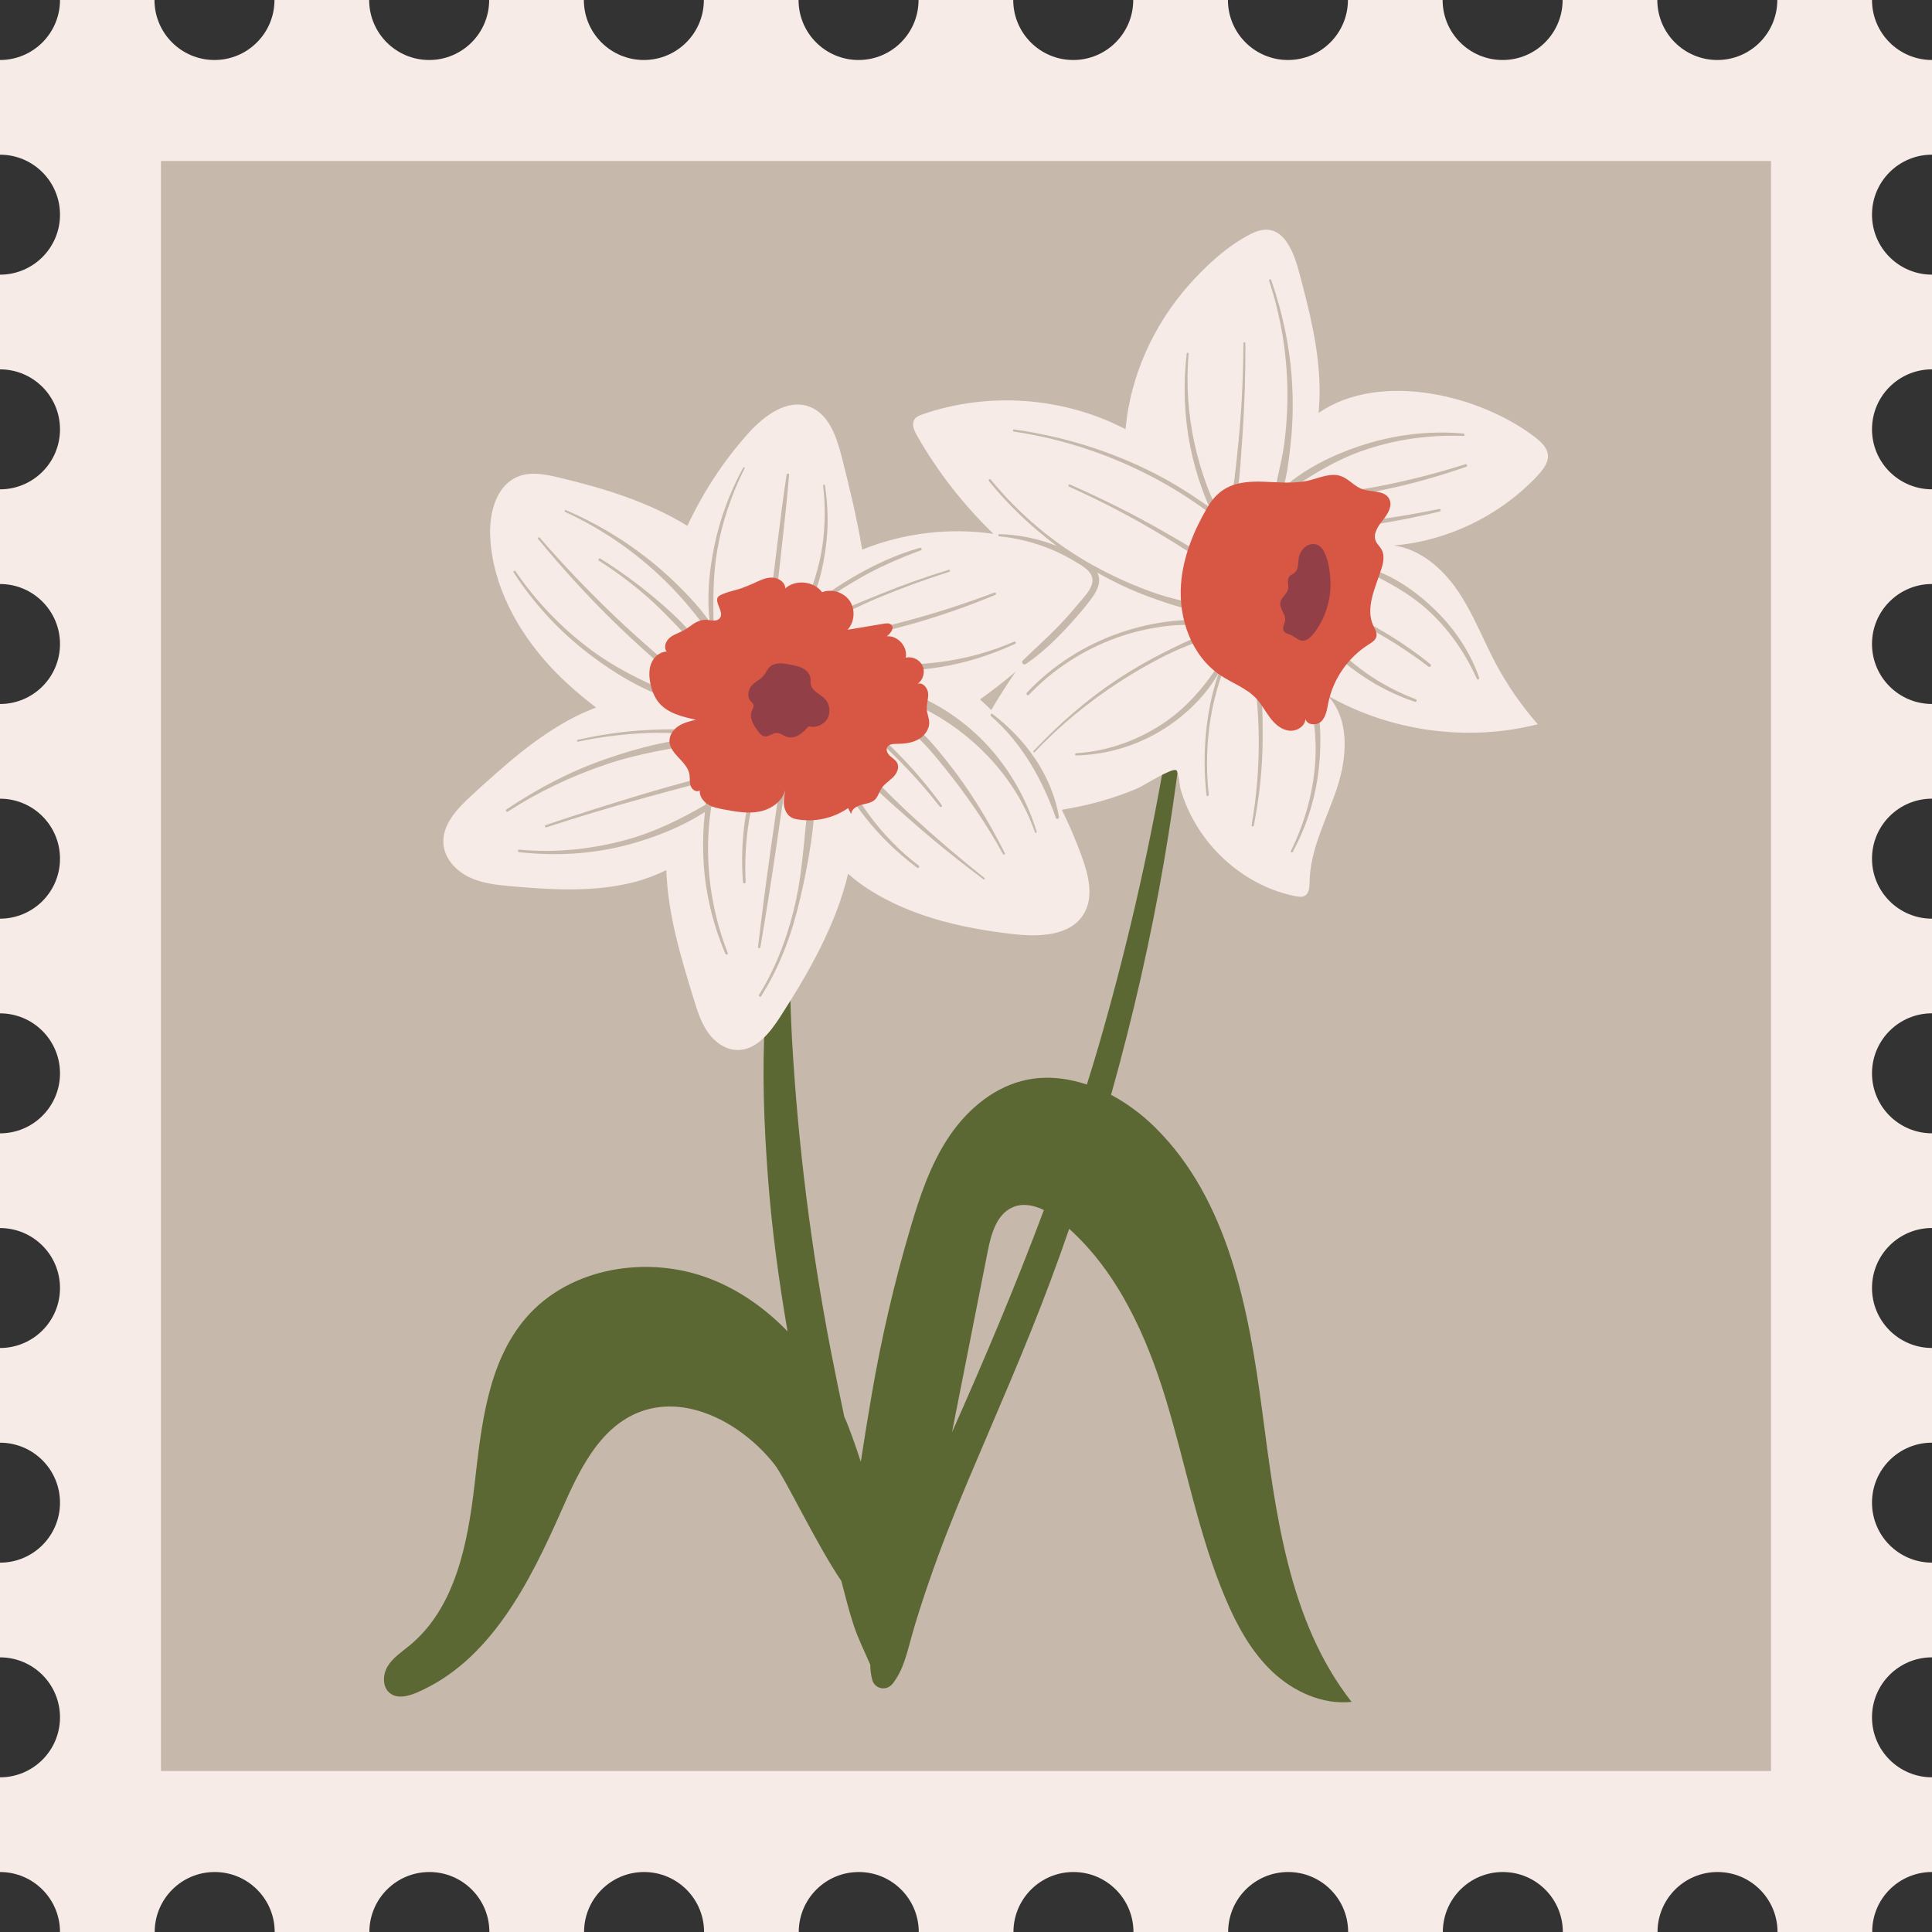
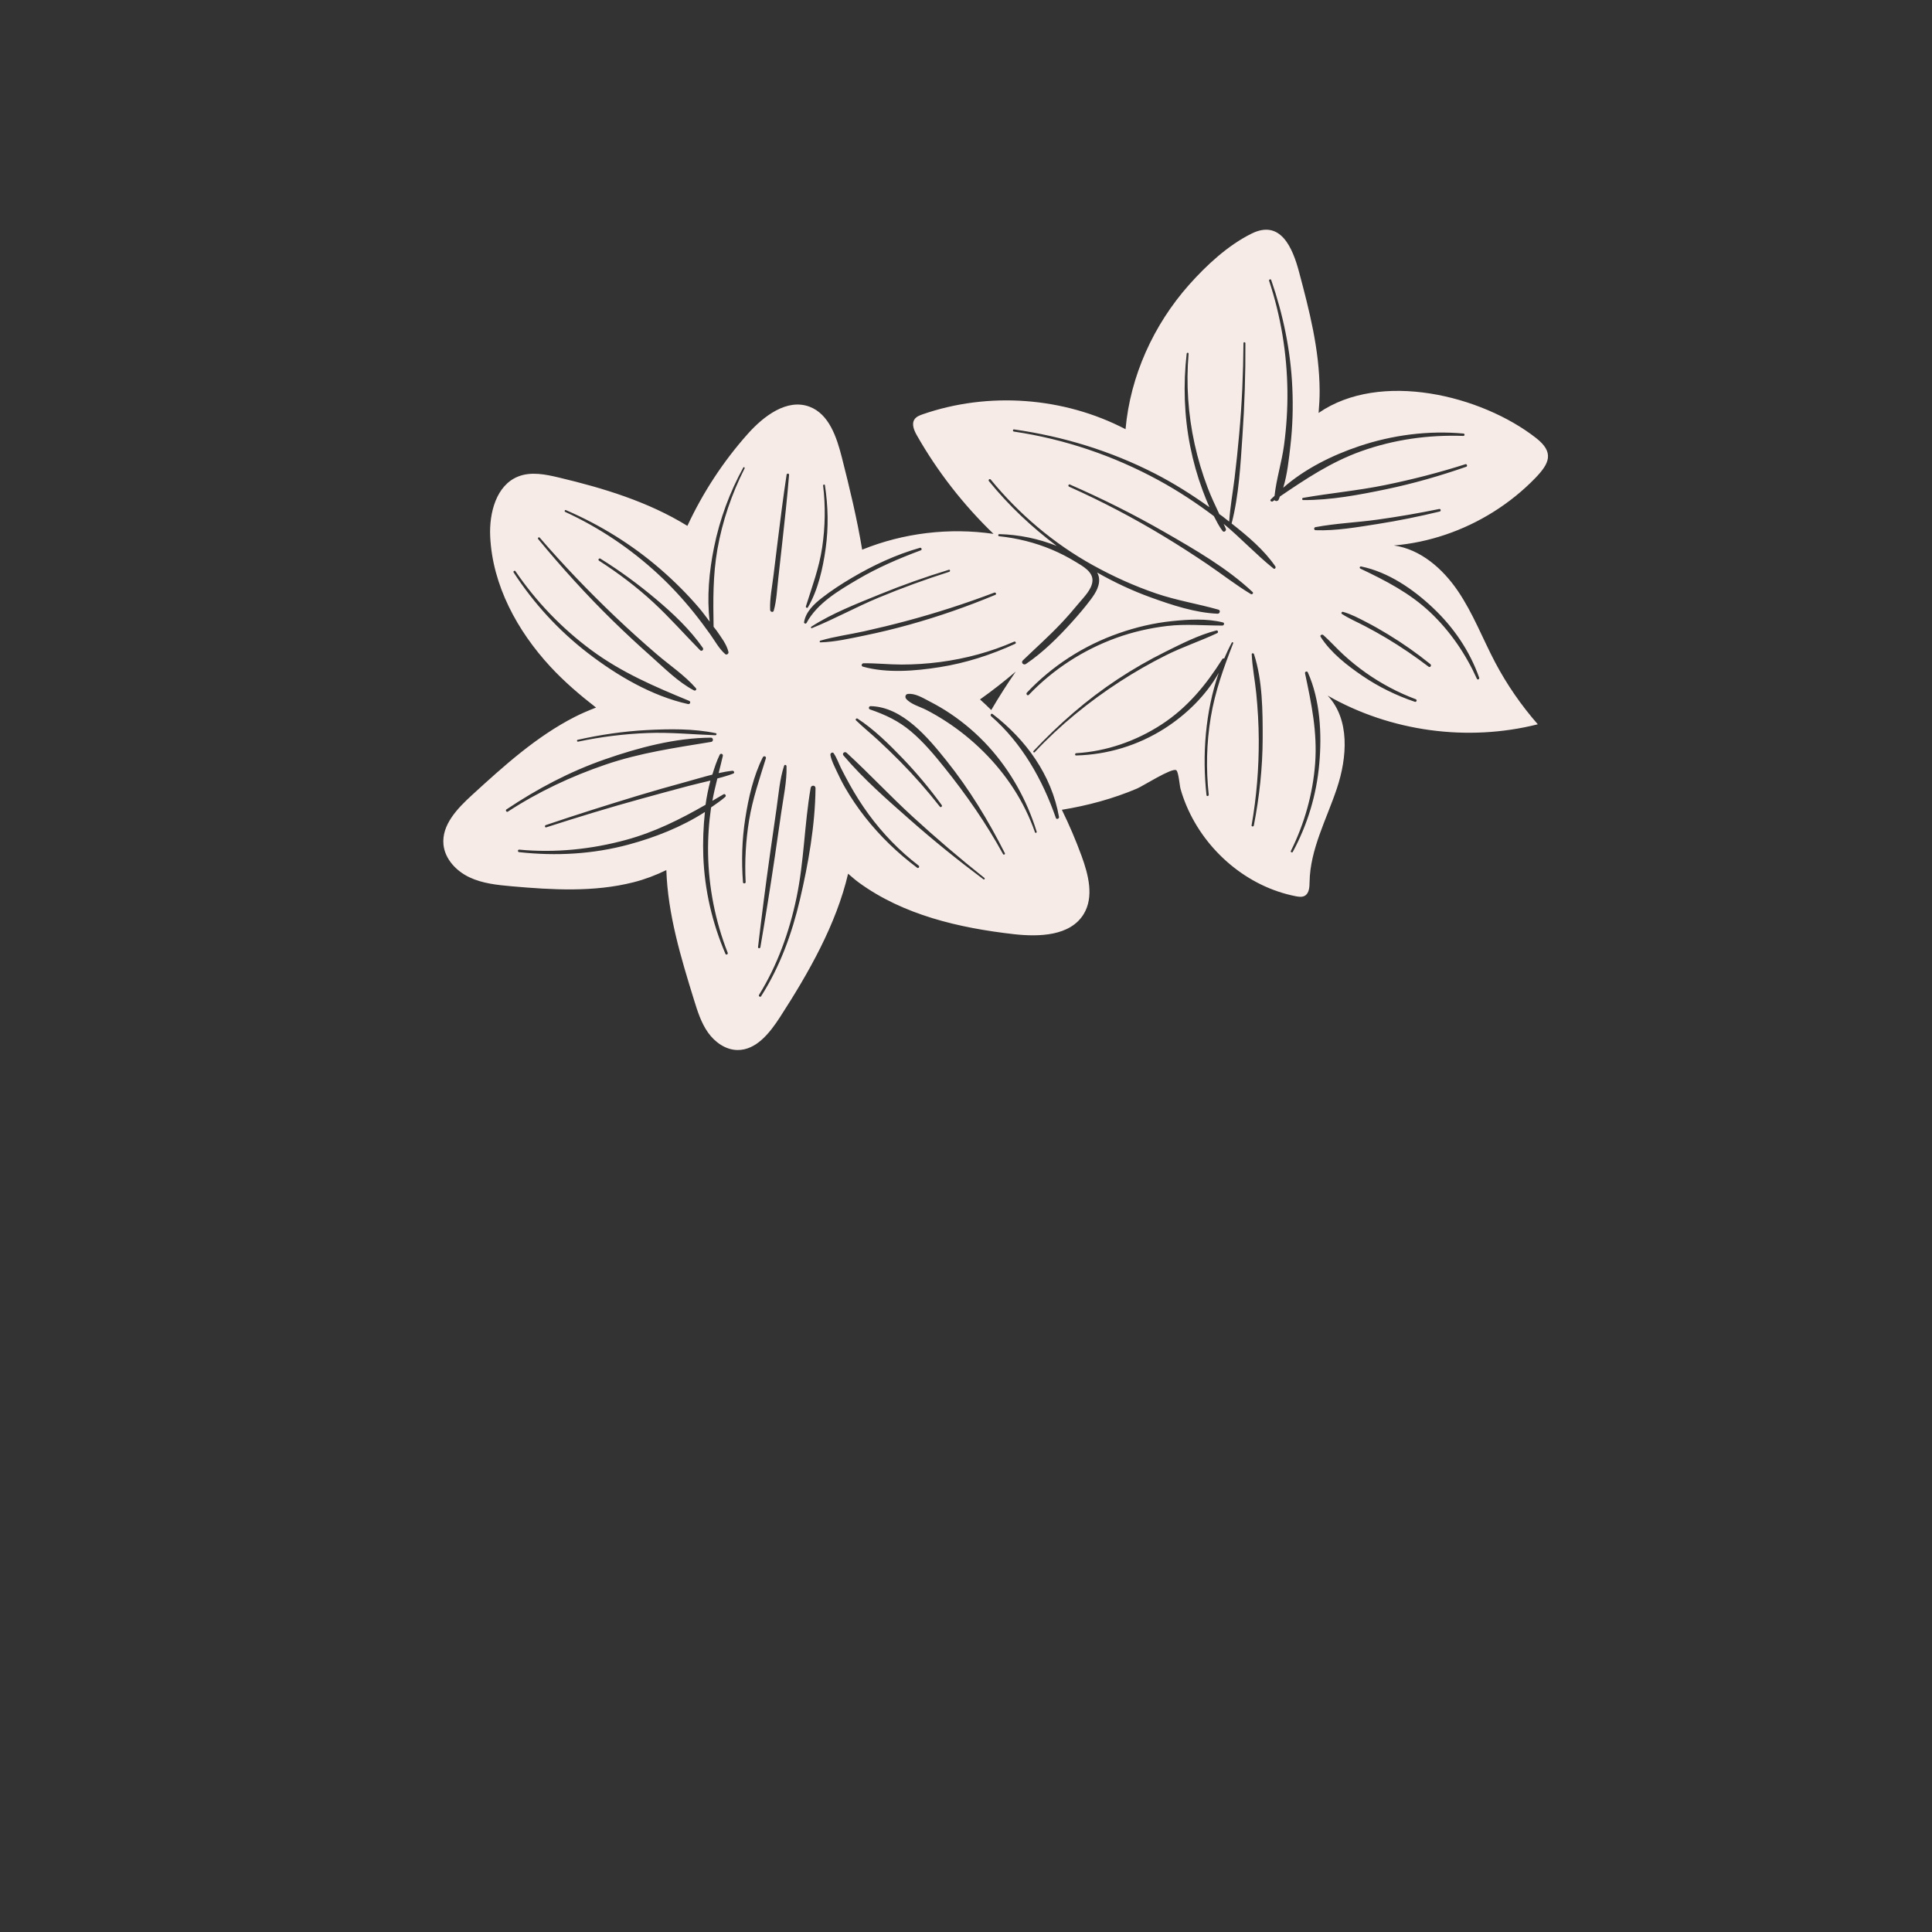
<svg xmlns="http://www.w3.org/2000/svg" height="90.0" preserveAspectRatio="xMidYMid meet" version="1.0" viewBox="3.0 3.0 90.0 90.0" width="90.0" zoomAndPan="magnify">
  <rect x="3.0" y="3.0" width="90.0" height="90.0" fill="#333333" stroke="none" />
  <g id="change1_2">
-     <path d="M93,90.205v-4.411c-1.543,0-2.795-1.251-2.795-2.795S91.457,80.205,93,80.205v-4.411 c-1.543,0-2.795-1.251-2.795-2.795S91.457,70.205,93,70.205v-4.411c-1.543,0-2.795-1.251-2.795-2.795 S91.457,60.205,93,60.205v-4.411c-1.543,0-2.795-1.251-2.795-2.795c0-1.543,1.251-2.795,2.795-2.795V45.795 c-1.543,0-2.795-1.251-2.795-2.795S91.457,40.205,93,40.205v-4.411c-1.543,0-2.795-1.251-2.795-2.795 S91.457,30.205,93,30.205v-4.411c-1.543,0-2.795-1.251-2.795-2.795S91.457,20.205,93,20.205v-4.411 c-1.543,0-2.795-1.251-2.795-2.795S91.457,10.205,93,10.205V5.795c-1.543,0-2.795-1.251-2.795-2.795h-4.411 c0,1.543-1.251,2.795-2.795,2.795c-1.543,0-2.795-1.251-2.795-2.795h-4.411c0,1.543-1.251,2.795-2.795,2.795 c-1.543,0-2.795-1.251-2.795-2.795h-4.411c0,1.543-1.251,2.795-2.795,2.795c-1.543,0-2.795-1.251-2.795-2.795 h-4.411c0,1.543-1.251,2.795-2.795,2.795c-1.543,0-2.795-1.251-2.795-2.795h-4.411 c0,1.543-1.251,2.795-2.795,2.795c-1.543,0-2.795-1.251-2.795-2.795h-4.411c0,1.543-1.251,2.795-2.795,2.795 c-1.543,0-2.795-1.251-2.795-2.795h-4.411c0,1.543-1.251,2.795-2.795,2.795c-1.543,0-2.795-1.251-2.795-2.795 h-4.411c0,1.543-1.251,2.795-2.795,2.795c-1.543,0-2.795-1.251-2.795-2.795H5.795 c0,1.543-1.251,2.795-2.795,2.795v4.411c1.543,0,2.795,1.251,2.795,2.795S4.543,15.795,3,15.795v4.411 c1.543,0,2.795,1.251,2.795,2.795S4.543,25.795,3,25.795v4.411c1.543,0,2.795,1.251,2.795,2.795 S4.543,35.795,3,35.795v4.411c1.543,0,2.795,1.251,2.795,2.795S4.543,45.795,3,45.795v4.411 c1.543,0,2.795,1.251,2.795,2.795c0,1.543-1.251,2.795-2.795,2.795v4.411c1.543,0,2.795,1.251,2.795,2.795 S4.543,65.795,3,65.795v4.411c1.543,0,2.795,1.251,2.795,2.795S4.543,75.795,3,75.795v4.411 c1.543,0,2.795,1.251,2.795,2.795S4.543,85.795,3,85.795v4.411c1.543,0,2.795,1.251,2.795,2.795h4.411 c0-1.543,1.251-2.795,2.795-2.795c1.543,0,2.795,1.251,2.795,2.795h4.411c0-1.543,1.251-2.795,2.795-2.795 c1.543,0,2.795,1.251,2.795,2.795h4.411c0-1.543,1.251-2.795,2.795-2.795c1.543,0,2.795,1.251,2.795,2.795h4.411 c0-1.543,1.251-2.795,2.795-2.795c1.543,0,2.795,1.251,2.795,2.795h4.411c0-1.543,1.251-2.795,2.795-2.795 c1.543,0,2.795,1.251,2.795,2.795h4.411c0-1.543,1.251-2.795,2.795-2.795c1.543,0,2.795,1.251,2.795,2.795 h4.411c0-1.543,1.251-2.795,2.795-2.795c1.543,0,2.795,1.251,2.795,2.795h4.411 c0-1.543,1.251-2.795,2.795-2.795c1.543,0,2.795,1.251,2.795,2.795h4.411C90.205,91.457,91.457,90.205,93,90.205 z" fill="#F7EBE7" />
-   </g>
+     </g>
  <g id="change2_1">
-     <path d="M10.5 10.5H85.5V85.5H10.5z" fill="#C6B8AB" />
-   </g>
+     </g>
  <g id="change3_1">
-     <path d="M61.795,68.71c-0.628-4.751-1.578-9.826-4.988-13.193 c-0.599-0.591-1.297-1.115-2.049-1.516c1.016-3.616,1.854-7.284,2.484-10.974 c0.262-1.532,0.486-3.07,0.688-4.611c-0.231,0.03-0.461,0.058-0.693,0.081c-0.776,4.464-1.801,8.884-3.062,13.236 c-0.174,0.6-0.359,1.195-0.545,1.79c-0.992-0.331-2.034-0.433-3.048-0.163 c-1.442,0.383-2.631,1.447-3.444,2.697c-0.813,1.25-1.293,2.685-1.717,4.115 c-0.756,2.552-1.36,5.149-1.81,7.773c-0.178,1.041-0.351,2.094-0.511,3.151 c-0.288-0.892-0.56-1.616-0.697-1.939c-0.021-0.05-0.048-0.098-0.07-0.148 c-0.215-1.017-0.426-2.034-0.623-3.055c-0.929-4.812-1.541-9.656-1.815-14.548 c-0.053-0.942-0.081-1.888-0.095-2.835c-0.165,0.163-0.331,0.326-0.51,0.473 c-0.074,0.061-0.149,0.119-0.226,0.177c-0.005,0.004-0.022,0.016-0.037,0.026 c0.008-0.006,0.015-0.012-0.004,0.004c-0.002,0.001-0.001,0.001-0.003,0.002 c-0.036,0.028-0.073,0.057-0.11,0.085c-0.064,0.048-0.13,0.093-0.196,0.139 c-0.024,0.317-0.053,0.633-0.073,0.952c-0.15,2.474-0.051,4.969,0.135,7.44 c0.179,2.396,0.504,4.779,0.91,7.149c-1.02-1.051-2.219-1.909-3.585-2.441 c-2.908-1.131-6.554-0.556-8.593,1.806c-1.804,2.091-2.085,5.046-2.403,7.789 c-0.318,2.743-0.894,5.73-3.027,7.483c-0.362,0.297-0.77,0.561-1.015,0.96 c-0.245,0.399-0.259,0.995,0.118,1.272c0.348,0.256,0.838,0.13,1.235-0.04 c3.43-1.467,5.27-5.145,6.774-8.559c0.777-1.765,1.692-3.693,3.464-4.455c2.26-0.972,4.905,0.455,6.427,2.388 c0.492,0.625,1.953,3.722,3.112,5.426c0.177,0.681,0.348,1.367,0.566,2.037 c0.209,0.643,0.517,1.245,0.781,1.865c0.003,0.23,0.028,0.46,0.088,0.689 c0.119,0.454,0.672,0.555,0.956,0.192c0.505-0.645,0.665-1.426,0.884-2.206c0.234-0.836,0.504-1.659,0.785-2.48 c0.551-1.61,1.178-3.19,1.838-4.758c1.3-3.088,2.663-6.145,3.834-9.286 c0.304-0.815,0.598-1.634,0.882-2.457c2.273,2.048,3.599,4.98,4.497,7.921 c0.948,3.104,1.523,6.333,2.793,9.32c0.53,1.247,1.195,2.466,2.181,3.395c0.986,0.929,2.335,1.542,3.683,1.401 C63.008,78.505,62.423,73.461,61.795,68.71z M47.347,69.723c0.554-2.809,1.109-5.617,1.664-8.426 c0.159-0.807,0.411-1.734,1.167-2.059c0.47-0.202,0.979-0.1,1.45,0.131 C50.323,62.864,48.869,66.301,47.347,69.723z" fill="#5B6833" />
-   </g>
+     </g>
  <g id="change1_1">
    <path d="M70.909,30.523c-0.706-1.036-1.736-1.938-2.977-2.113c1.643-0.138,3.245-0.69,4.64-1.566 c0.709-0.445,1.365-0.973,1.947-1.574c0.661-0.683,0.896-1.194,0.038-1.865c-2.545-1.993-7.261-3.151-10.131-1.169 c0.031-0.367,0.05-0.722,0.048-1.038c-0.011-1.931-0.483-3.742-0.958-5.525 c-0.301-1.132-0.858-2.456-2.202-1.796c-1.105,0.543-2.113,1.478-2.923,2.39 c-1.652,1.862-2.737,4.241-2.959,6.727c-2.881-1.502-6.385-1.758-9.454-0.693 c-0.141,0.049-0.29,0.108-0.375,0.231c-0.149,0.219-0.024,0.514,0.106,0.744 c0.962,1.693,2.172,3.242,3.573,4.594c-2.055-0.3-4.192-0.045-6.119,0.736 c-0.238-1.443-0.584-2.873-0.945-4.293c-0.241-0.948-0.598-2.031-1.515-2.37 c-1.043-0.386-2.126,0.436-2.866,1.266c-1.143,1.281-2.092,2.732-2.816,4.288 c-1.826-1.127-3.914-1.759-5.987-2.252c-0.625-0.149-1.299-0.285-1.896-0.047 c-1.02,0.405-1.354,1.695-1.303,2.792c0.106,2.273,1.261,4.399,2.807,6.069c0.648,0.7,1.371,1.318,2.124,1.902 c-0.353,0.138-0.691,0.282-0.985,0.432c-1.794,0.915-3.308,2.286-4.795,3.646 c-0.681,0.623-1.419,1.391-1.327,2.308c0.068,0.673,0.596,1.23,1.207,1.52c0.611,0.29,1.301,0.36,1.975,0.42 c1.891,0.167,3.824,0.28,5.664-0.186c0.527-0.133,1.043-0.328,1.536-0.569 c0.068,2.058,0.677,4.071,1.288,6.045c0.163,0.528,0.332,1.066,0.65,1.518 c0.319,0.452,0.818,0.811,1.371,0.819c0.879,0.012,1.515-0.804,1.992-1.542 c1.336-2.066,2.614-4.314,3.166-6.672c0.164,0.141,0.325,0.284,0.498,0.411 c2.071,1.511,4.666,2.115,7.213,2.405c1.191,0.135,2.64,0.089,3.264-0.935c0.486-0.798,0.223-1.827-0.098-2.705 c-0.266-0.728-0.574-1.449-0.919-2.153c1.2-0.195,2.382-0.514,3.502-0.989c0.278-0.118,1.625-0.981,1.826-0.855 c0.109,0.069,0.158,0.724,0.199,0.867c0.075,0.267,0.168,0.529,0.276,0.785c0.89,2.109,2.836,3.781,5.098,4.22 c0.137,0.026,0.286,0.047,0.409-0.019c0.214-0.115,0.226-0.409,0.23-0.652c0.025-1.521,0.793-2.914,1.273-4.357 c0.481-1.443,0.612-3.212-0.431-4.319c2.931,1.674,6.517,2.163,9.789,1.336 c-0.772-0.881-1.442-1.852-1.989-2.887C72.065,32.744,71.615,31.559,70.909,30.523z M70.067,26.829 c-0.964,0.233-1.934,0.43-2.913,0.584c-0.934,0.146-1.922,0.32-2.87,0.286 c-0.082-0.003-0.088-0.127-0.009-0.142c0.949-0.179,1.935-0.217,2.893-0.351 c0.963-0.134,1.923-0.299,2.875-0.495C70.119,26.694,70.142,26.811,70.067,26.829z M71.307,24.742 c-1.227,0.427-2.473,0.787-3.745,1.051c-1.257,0.261-2.567,0.51-3.855,0.502 c-0.059-0-0.063-0.092-0.007-0.102c1.271-0.223,2.555-0.338,3.822-0.597 c1.264-0.258,2.516-0.579,3.745-0.972C71.334,24.603,71.373,24.719,71.307,24.742z M49.067,25.411 c-0.045-0.056,0.038-0.129,0.084-0.073c1.32,1.611,2.936,2.981,4.76,3.991c0.944,0.523,1.93,0.969,2.951,1.318 c0.952,0.325,1.935,0.48,2.897,0.753c0.11,0.031,0.067,0.194-0.039,0.189 c-1.047-0.043-2.133-0.405-3.11-0.758c-0.864-0.312-1.7-0.705-2.499-1.16 c0.029,0.058,0.057,0.116,0.072,0.181c0.09,0.402-0.147,0.775-0.377,1.082c-0.276,0.368-0.576,0.718-0.884,1.059 c-0.641,0.71-1.334,1.398-2.128,1.936c-0.115,0.078-0.25-0.065-0.145-0.166c0.593-0.572,1.209-1.118,1.775-1.717 c0.285-0.302,0.558-0.614,0.821-0.934c0.239-0.29,0.622-0.655,0.646-1.052c0.027-0.431-0.462-0.69-0.776-0.882 c-0.36-0.22-0.737-0.415-1.126-0.578c-0.778-0.326-1.604-0.532-2.443-0.619c-0.064-0.007-0.057-0.101,0.007-0.099 c0.92,0.025,1.817,0.21,2.672,0.549C51.058,27.554,49.992,26.551,49.067,25.411z M59.972,31.996 c0.087,0.022,0.049,0.145-0.03,0.145c-0.866,0.002-1.7-0.083-2.567,0.019c-0.808,0.095-1.608,0.278-2.373,0.555 c-1.544,0.559-2.941,1.465-4.075,2.653c-0.061,0.064-0.15-0.04-0.09-0.103 c1.183-1.254,2.657-2.2,4.284-2.768c0.804-0.281,1.637-0.478,2.485-0.564 C58.374,31.854,59.219,31.805,59.972,31.996z M43.225,33.898c0.588-0.009,1.182,0.059,1.772,0.059 c0.6-0,1.201-0.039,1.795-0.117c1.192-0.157,2.347-0.467,3.449-0.949c0.066-0.029,0.115,0.07,0.05,0.1 c-1.115,0.513-2.298,0.895-3.512,1.087c-1.14,0.18-2.461,0.293-3.585-0.024 C43.101,34.026,43.141,33.899,43.225,33.898z M45.043,38.32c0.658,0.685,1.266,1.415,1.826,2.183 c0.042,0.058-0.04,0.133-0.086,0.075c-0.578-0.737-1.196-1.443-1.855-2.109c-0.329-0.333-0.666-0.658-1.01-0.977 c-0.342-0.317-0.708-0.61-1.042-0.935c-0.046-0.045,0.022-0.114,0.072-0.081 C43.717,36.977,44.409,37.661,45.043,38.32z M50.318,34.285c-0.403,0.582-0.784,1.18-1.142,1.791 c-0.172-0.167-0.343-0.337-0.524-0.494C49.226,35.176,49.78,34.741,50.318,34.285z M47.22,29.637 c-1.114,0.355-2.214,0.756-3.294,1.205c-1.049,0.435-2.048,0.992-3.099,1.417 c-0.045,0.018-0.072-0.04-0.033-0.066c0.972-0.627,2.116-1.068,3.183-1.504 c1.056-0.432,2.132-0.812,3.223-1.146C47.261,29.523,47.279,29.618,47.22,29.637z M41.302,28.489 c0.139-0.95,0.157-1.913,0.042-2.867c-0.006-0.054,0.075-0.072,0.084-0.017c0.15,0.975,0.171,1.968,0.034,2.946 c-0.13,0.926-0.352,1.927-0.827,2.742c-0.031,0.054-0.111,0.008-0.093-0.047 C40.83,30.326,41.161,29.451,41.302,28.489z M41.299,30.843c0.434-0.337,0.899-0.638,1.372-0.918 c0.999-0.591,2.07-1.091,3.188-1.407c0.067-0.019,0.105,0.091,0.04,0.116 c-1.017,0.379-2.01,0.806-2.947,1.358c-0.882,0.52-1.884,1.105-2.383,2.031 c-0.029,0.053-0.122,0.02-0.113-0.039C40.538,31.492,40.923,31.135,41.299,30.843z M39.032,29.805 c0.061-0.515,0.127-1.029,0.19-1.544c0.13-1.051,0.261-2.101,0.421-3.147c0.011-0.072,0.121-0.067,0.115,0.008 c-0.087,1.074-0.205,2.145-0.324,3.216c-0.059,0.536-0.116,1.072-0.179,1.607c-0.058,0.496-0.075,1.022-0.211,1.503 c-0.029,0.102-0.164,0.055-0.168-0.034C38.854,30.884,38.969,30.329,39.032,29.805z M28.144,28.047 c1.102,1.278,2.272,2.495,3.493,3.66c0.637,0.608,1.29,1.197,1.958,1.771c0.601,0.516,1.303,0.981,1.823,1.581 c0.055,0.063-0.025,0.136-0.09,0.102c-0.733-0.382-1.375-1.034-1.99-1.579c-0.617-0.547-1.221-1.108-1.81-1.685 c-1.222-1.196-2.368-2.466-3.457-3.784C28.029,28.063,28.102,27.999,28.144,28.047z M30.968,29.023 c0.91,0.564,1.772,1.198,2.591,1.887c0.799,0.672,1.581,1.41,2.18,2.267 c0.061,0.088-0.05,0.19-0.128,0.111c-0.729-0.742-1.415-1.524-2.182-2.232 c-0.78-0.721-1.634-1.363-2.526-1.938C30.843,29.077,30.906,28.985,30.968,29.023z M30.388,33.425 c-1.362-1.049-2.527-2.321-3.463-3.762c-0.032-0.049,0.053-0.105,0.085-0.057c0.966,1.417,2.167,2.669,3.548,3.687 c1.404,1.035,2.944,1.695,4.544,2.354c0.097,0.04,0.046,0.172-0.053,0.15 C33.363,35.423,31.746,34.47,30.388,33.425z M29.913,37.463c1.054-0.237,2.124-0.395,3.204-0.453 c1.061-0.056,2.184-0.073,3.228,0.144c0.057,0.012,0.033,0.099-0.02,0.097 c-1.056-0.037-2.097-0.145-3.157-0.104c-1.089,0.042-2.172,0.176-3.238,0.402 C29.875,37.561,29.858,37.476,29.913,37.463z M26.657,40.81c-0.059,0.038-0.126-0.063-0.068-0.102 c1.439-0.964,2.955-1.767,4.594-2.337c1.563-0.544,3.272-0.999,4.937-1.008c0.114-0.001,0.122,0.179,0.013,0.197 c-1.677,0.275-3.314,0.508-4.931,1.061C29.611,39.163,28.064,39.891,26.657,40.81z M37.161,39.035 c-0.239,0.095-0.493,0.161-0.744,0.23c-0.086,0.344-0.168,0.689-0.232,1.04 c0.173-0.102,0.346-0.199,0.519-0.303c0.074-0.044,0.142,0.068,0.081,0.121c-0.205,0.179-0.435,0.332-0.66,0.49 c-0.103,0.708-0.151,1.424-0.14,2.139c0.025,1.579,0.336,3.161,0.914,4.631c0.027,0.07-0.075,0.122-0.105,0.052 c-0.617-1.446-0.971-2.969-1.031-4.542c-0.025-0.659-0-1.365,0.075-2.068 c-1.079,0.697-2.327,1.186-3.539,1.514c-1.676,0.453-3.397,0.548-5.119,0.357 c-0.075-0.008-0.067-0.124,0.008-0.117c1.669,0.16,3.372-0.015,4.987-0.457c1.335-0.366,2.518-0.958,3.692-1.632 c0.053-0.383,0.13-0.76,0.228-1.128c-0.34,0.085-0.683,0.161-1.017,0.249 c-0.742,0.196-1.483,0.399-2.223,0.603c-1.48,0.407-2.948,0.856-4.409,1.327 c-0.066,0.021-0.086-0.084-0.021-0.105c1.43-0.485,2.87-0.94,4.315-1.378c0.709-0.215,1.422-0.417,2.137-0.612 c0.429-0.117,0.867-0.251,1.307-0.362c0.097-0.317,0.2-0.631,0.34-0.92c0.044-0.092,0.171-0.047,0.148,0.052 c-0.061,0.269-0.129,0.533-0.195,0.798c0.212-0.046,0.425-0.086,0.638-0.109 C37.19,38.896,37.239,39.003,37.161,39.035z M36.418,28.598c-0.211,1.2-0.198,2.389-0.176,3.599 c0.044,0.061,0.096,0.117,0.139,0.179c0.21,0.306,0.466,0.629,0.554,0.995c0.019,0.077-0.085,0.157-0.15,0.1 c-0.288-0.249-0.479-0.612-0.699-0.921c-0.246-0.344-0.497-0.682-0.762-1.012c-0.515-0.641-1.075-1.248-1.679-1.805 c-1.281-1.184-2.729-2.155-4.313-2.885c-0.051-0.024-0.024-0.108,0.03-0.085 c1.591,0.685,3.088,1.61,4.398,2.745c0.647,0.561,1.254,1.164,1.81,1.816c0.173,0.203,0.328,0.421,0.49,0.634 c-0.137-1.147-0.025-2.34,0.203-3.463c0.264-1.302,0.724-2.553,1.363-3.717c0.023-0.042,0.082,0,0.061,0.041 C37.084,26.012,36.649,27.283,36.418,28.598z M37.735,44.094c0.003,0.071-0.119,0.078-0.124,0.008 c-0.075-0.99-0.048-1.984,0.105-2.965c0.149-0.961,0.379-1.986,0.818-2.859c0.043-0.085,0.172-0.046,0.143,0.05 c-0.295,0.959-0.616,1.88-0.78,2.875C37.74,42.158,37.686,43.128,37.735,44.094z M38.312,47.117 c0.168-1.436,0.353-2.87,0.554-4.303c0.101-0.717,0.204-1.433,0.308-2.149c0.096-0.659,0.145-1.36,0.353-1.995 c0.021-0.066,0.11-0.038,0.112,0.023c0.021,0.712-0.145,1.45-0.245,2.154 c-0.099,0.689-0.198,1.378-0.3,2.066c-0.208,1.406-0.433,2.81-0.672,4.211 C38.409,47.192,38.303,47.188,38.312,47.117z M40.265,44.901c-0.372,1.589-0.929,3.127-1.81,4.507 c-0.04,0.063-0.135-0.002-0.095-0.065c0.853-1.381,1.404-2.916,1.739-4.5 c0.36-1.7,0.37-3.437,0.665-5.141c0.025-0.142,0.228-0.133,0.226,0.015 C40.972,41.438,40.657,43.229,40.265,44.901z M41.215,32.844c0.659-0.194,1.355-0.285,2.026-0.433 c0.674-0.15,1.346-0.313,2.013-0.492c1.375-0.369,2.732-0.807,4.063-1.312c0.069-0.026,0.121,0.075,0.051,0.103 c-1.307,0.543-2.639,1.009-4.003,1.389c-0.689,0.192-1.385,0.361-2.086,0.505c-0.673,0.138-1.372,0.301-2.06,0.32 C41.171,32.926,41.174,32.856,41.215,32.844z M45.724,43.423c-0.903-0.677-1.723-1.465-2.421-2.352 c-0.345-0.439-0.659-0.9-0.938-1.385c-0.14-0.243-0.266-0.494-0.383-0.749 c-0.11-0.242-0.255-0.507-0.299-0.771c-0.013-0.079,0.1-0.154,0.153-0.076 c0.145,0.213,0.232,0.471,0.346,0.702c0.125,0.251,0.258,0.498,0.394,0.744c0.267,0.481,0.562,0.95,0.887,1.394 c0.661,0.903,1.441,1.71,2.329,2.391C45.856,43.369,45.788,43.471,45.724,43.423z M48.812,43.962 c-1.176-0.881-2.32-1.803-3.422-2.774c-1.071-0.944-2.173-1.904-3.097-2.994 c-0.082-0.097,0.056-0.209,0.145-0.127c1.052,0.964,2.025,2.013,3.079,2.978c1.08,0.989,2.193,1.941,3.34,2.852 C48.896,43.928,48.853,43.993,48.812,43.962z M49.725,42.786c-0.78-1.424-1.711-2.764-2.727-4.029 c-0.478-0.596-0.973-1.188-1.558-1.683c-0.58-0.491-1.201-0.782-1.913-1.026 c-0.086-0.03-0.055-0.154,0.031-0.153c1.491,0.032,2.685,1.482,3.534,2.542 c1.066,1.331,1.949,2.787,2.718,4.307C49.838,42.799,49.754,42.84,49.725,42.786z M51.215,41.776 c-0.497-1.424-1.326-2.69-2.393-3.752c-0.54-0.537-1.134-1.019-1.774-1.432 c-0.293-0.189-0.594-0.367-0.905-0.525c-0.288-0.147-0.727-0.263-0.935-0.519c-0.06-0.074-0.03-0.205,0.074-0.22 c0.342-0.047,0.719,0.19,1.015,0.343c0.338,0.174,0.668,0.365,0.983,0.578c0.644,0.434,1.239,0.946,1.762,1.52 c1.035,1.136,1.801,2.513,2.252,3.98C51.309,41.794,51.231,41.821,51.215,41.776z M52.187,41.105 c-0.618-1.779-1.582-3.491-3.017-4.741c-0.058-0.051,0.005-0.151,0.069-0.102 c1.55,1.185,2.751,2.845,3.093,4.793C52.347,41.138,52.217,41.19,52.187,41.105z M51.198,38.043 c-0.035,0.037-0.087-0.023-0.052-0.06c1.185-1.256,2.466-2.382,3.91-3.336c0.723-0.478,1.476-0.91,2.253-1.295 c0.745-0.369,1.544-0.778,2.353-0.982c0.073-0.018,0.109,0.092,0.042,0.123c-0.783,0.37-1.607,0.64-2.385,1.029 c-0.735,0.367-1.45,0.777-2.14,1.223C53.737,35.679,52.372,36.786,51.198,38.043z M59.402,36.416 c-0.197,1.192-0.225,2.404-0.094,3.604c0.007,0.068-0.098,0.09-0.105,0.021 c-0.206-1.855-0.057-3.888,0.572-5.701c-0.594,1.058-1.524,1.959-2.527,2.598 c-1.235,0.787-2.655,1.217-4.118,1.255c-0.07,0.002-0.06-0.103,0.007-0.107 c1.409-0.083,2.784-0.565,3.966-1.333c1.209-0.786,2.077-1.844,2.839-3.051c0.02-0.033,0.055-0.036,0.086-0.026 c0.109-0.253,0.225-0.503,0.356-0.744c0.02-0.036,0.078-0.005,0.063,0.032 C60.006,34.098,59.601,35.209,59.402,36.416z M59.237,29.279c-0.659-0.446-1.329-0.877-2.01-1.289 c-1.426-0.864-2.901-1.637-4.424-2.318c-0.063-0.028-0.028-0.129,0.035-0.102c1.513,0.662,2.994,1.4,4.425,2.224 c1.402,0.807,2.907,1.672,4.09,2.787c0.054,0.051-0.025,0.128-0.083,0.093 C60.569,30.252,59.916,29.739,59.237,29.279z M61.409,41.453c-0.013,0.066-0.117,0.06-0.105-0.007 c0.231-1.314,0.34-2.652,0.334-3.986c-0.004-0.722-0.045-1.444-0.117-2.162c-0.061-0.607-0.183-1.21-0.211-1.819 c-0.003-0.066,0.089-0.059,0.106-0.007c0.398,1.218,0.407,2.654,0.404,3.925 C61.816,38.762,61.668,40.113,61.409,41.453z M62.323,29.483c-0.81-0.65-1.518-1.417-2.321-2.082 c0.033,0.078,0.072,0.153,0.102,0.231c0.035,0.092-0.085,0.191-0.153,0.102 c-0.16-0.21-0.281-0.452-0.404-0.691c-0.817-0.616-1.675-1.18-2.574-1.67 c-2.091-1.14-4.385-1.921-6.741-2.268c-0.064-0.009-0.058-0.111,0.007-0.101c2.294,0.327,4.509,1.003,6.572,2.062 c0.882,0.453,1.721,0.985,2.528,1.561c-0.113-0.262-0.222-0.528-0.318-0.789 c-0.246-0.664-0.438-1.348-0.576-2.042c-0.283-1.42-0.329-2.886-0.165-4.323 c0.006-0.057,0.094-0.052,0.089,0.006c-0.12,1.411-0.023,2.821,0.281,4.204c0.152,0.693,0.357,1.374,0.608,2.037 c0.159,0.42,0.354,0.824,0.543,1.23c0.042,0.032,0.088,0.059,0.131,0.091c0.107,0.083,0.219,0.171,0.328,0.257 c0.045-0.674,0.167-1.347,0.25-2.017c0.085-0.688,0.155-1.377,0.217-2.067c0.128-1.407,0.188-2.82,0.199-4.232 c0.001-0.058,0.089-0.051,0.089,0.006c0.009,1.441-0.039,2.881-0.137,4.319c-0.092,1.341-0.164,2.772-0.505,4.079 c0.746,0.585,1.517,1.236,2.036,1.996C62.451,29.441,62.388,29.535,62.323,29.483z M62.566,26.274 c-0.04,0.081-0.15,0.086-0.192,0.024c-0.028,0.019-0.055,0.037-0.082,0.056 c-0.056,0.038-0.151-0.026-0.098-0.086c0.054-0.061,0.123-0.109,0.179-0.168c0.084-0.787,0.336-1.569,0.442-2.357 c0.112-0.838,0.168-1.685,0.158-2.531c-0.022-1.746-0.305-3.479-0.855-5.136 c-0.019-0.057,0.08-0.09,0.099-0.034c0.559,1.616,0.907,3.295,0.984,5.005 c0.041,0.905,0.016,1.816-0.088,2.716c-0.072,0.625-0.143,1.328-0.336,1.958c1.005-0.882,2.279-1.511,3.52-1.93 c1.559-0.527,3.236-0.745,4.877-0.595c0.072,0.007,0.064,0.114-0.008,0.111c-1.627-0.057-3.237,0.167-4.771,0.718 c-1.394,0.501-2.569,1.286-3.775,2.106C62.601,26.178,62.588,26.23,62.566,26.274z M64.457,38.58 c-0.128,1.444-0.546,2.833-1.236,4.107c-0.027,0.05-0.113,0.006-0.088-0.044c0.632-1.271,1.025-2.66,1.131-4.076 c0.109-1.456-0.172-2.792-0.471-4.203c-0.016-0.076,0.097-0.116,0.129-0.044 C64.502,35.608,64.581,37.19,64.457,38.58z M68.909,35.692c-0.863-0.291-1.684-0.693-2.438-1.205 c-0.711-0.483-1.484-1.084-1.949-1.819c-0.051-0.08,0.067-0.134,0.125-0.083 c0.327,0.291,0.619,0.623,0.943,0.92c0.326,0.298,0.669,0.575,1.03,0.831 c0.721,0.51,1.505,0.926,2.332,1.237C69.028,35.601,68.987,35.718,68.909,35.692z M69.55,34.058 c-0.628-0.478-1.282-0.924-1.959-1.329c-0.328-0.196-0.663-0.381-1.001-0.559 c-0.356-0.188-0.738-0.35-1.076-0.568c-0.056-0.036-0.009-0.115,0.05-0.099 c0.372,0.103,0.727,0.293,1.069,0.469c0.351,0.18,0.694,0.377,1.031,0.582c0.687,0.417,1.343,0.879,1.968,1.384 C69.703,33.995,69.625,34.115,69.55,34.058z M71.799,34.619c-0.52-1.153-1.25-2.223-2.171-3.092 c-0.957-0.904-2.078-1.477-3.253-2.037c-0.063-0.03-0.032-0.115,0.035-0.101 c1.258,0.258,2.416,1.052,3.336,1.92c0.963,0.908,1.719,2.008,2.159,3.258 C71.931,34.636,71.831,34.691,71.799,34.619z" fill="#F7EBE7" />
  </g>
  <g id="change4_1">
-     <path d="M37.523,30.408c0.179-0.067,0.358-0.134,0.533-0.212c0.281-0.126,0.56-0.282,0.868-0.291 c0.307-0.009,0.65,0.196,0.659,0.503c0.483-0.429,1.33-0.34,1.714,0.18c0.453-0.174,1.015,0.003,1.287,0.405 c0.272,0.402,0.227,0.989-0.102,1.345c0.564-0.095,1.128-0.189,1.692-0.284c0.12-0.02,0.261-0.034,0.347,0.052 c0.155,0.155-0.035,0.404-0.21,0.535c0.513-0.045,0.988,0.493,0.88,0.997c0.307-0.077,0.657,0.092,0.787,0.381 c0.13,0.289,0.024,0.663-0.237,0.841c0.239-0.096,0.476,0.183,0.495,0.439c0.019,0.257-0.083,0.511-0.061,0.768 c0.017,0.194,0.104,0.379,0.111,0.574c0.013,0.342-0.228,0.655-0.529,0.816 c-0.302,0.161-0.655,0.194-0.997,0.195c-0.161,0.001-0.355,0.014-0.43,0.157 c-0.073,0.139,0.022,0.308,0.139,0.412c0.116,0.105,0.262,0.188,0.33,0.329 c0.108,0.223-0.027,0.492-0.204,0.665c-0.177,0.174-0.401,0.305-0.535,0.513 c-0.109,0.168-0.155,0.38-0.298,0.519c-0.165,0.16-0.413,0.186-0.635,0.245 c-0.222,0.059-0.464,0.202-0.478,0.431c-0.047-0.093-0.094-0.185-0.141-0.278 c-0.681,0.472-1.55,0.664-2.366,0.523c-0.081-0.014-0.163-0.032-0.238-0.067c-0.217-0.102-0.346-0.339-0.38-0.576 c-0.034-0.237,0.01-0.478,0.055-0.714c-0.139,0.534-0.668,0.893-1.21,0.997 c-0.542,0.104-1.099,0.002-1.641-0.1c-0.259-0.049-0.525-0.1-0.749-0.238c-0.225-0.138-0.403-0.385-0.382-0.647 c-0.149,0.109-0.366-0.039-0.424-0.214c-0.058-0.176-0.024-0.368-0.059-0.55 c-0.115-0.606-0.934-0.938-0.928-1.555c0.003-0.284,0.197-0.539,0.438-0.691 c0.24-0.152,0.523-0.22,0.8-0.285c-0.643-0.136-1.338-0.304-1.749-0.816 c-0.199-0.248-0.311-0.555-0.375-0.867c-0.065-0.313-0.082-0.648,0.038-0.945 c0.119-0.297,0.401-0.544,0.721-0.546c-0.164-0.194-0.042-0.507,0.159-0.663c0.201-0.156,0.458-0.218,0.676-0.349 c0.297-0.178,0.513-0.417,0.873-0.466c0.254-0.035,0.624,0.152,0.787-0.113c0.163-0.266-0.259-0.682-0.12-0.933 C36.53,30.644,37.316,30.486,37.523,30.408z M58.016,30.212c-0.121,1.608,0.488,3.34,1.826,4.238 c0.558,0.375,1.228,0.602,1.685,1.095c0.245,0.265,0.414,0.59,0.63,0.879c0.216,0.289,0.505,0.554,0.862,0.609 c0.356,0.056,0.771-0.18,0.797-0.54c0.067,0.3,0.533,0.32,0.747,0.099c0.214-0.221,0.253-0.551,0.314-0.852 c0.225-1.109,0.92-2.114,1.878-2.716c0.152-0.096,0.325-0.201,0.364-0.377 c0.038-0.171-0.069-0.336-0.143-0.495c-0.387-0.833,0.099-1.78,0.376-2.656 c0.092-0.292,0.158-0.626,0.009-0.894c-0.078-0.141-0.208-0.249-0.272-0.397 c-0.143-0.335,0.106-0.698,0.334-0.982c0.229-0.284,0.462-0.665,0.29-0.987 c-0.22-0.415-0.839-0.296-1.279-0.46c-0.356-0.133-0.607-0.47-0.965-0.596 c-0.48-0.17-0.993,0.08-1.488,0.2c-0.717,0.174-1.468,0.074-2.206,0.057 c-1.165-0.026-1.952,0.208-2.534,1.207C58.603,27.736,58.111,28.94,58.016,30.212z" fill="#D85644" />
-   </g>
+     </g>
  <g id="change5_1">
-     <path d="M38.567,34.48c0.176-0.221,0.215-0.458,0.528-0.544c0.254-0.07,0.524-0.017,0.782,0.037 c0.185,0.038,0.374,0.078,0.539,0.17c0.166,0.092,0.307,0.246,0.336,0.433c0.016,0.102-0.002,0.208,0.018,0.31 c0.064,0.322,0.453,0.448,0.674,0.691c0.223,0.244,0.259,0.639,0.086,0.92c-0.174,0.281-0.543,0.425-0.861,0.336 c-0.133,0.146-0.268,0.294-0.436,0.397c-0.168,0.103-0.377,0.158-0.566,0.1c-0.173-0.053-0.324-0.196-0.505-0.187 c-0.191,0.009-0.354,0.189-0.544,0.161c-0.135-0.02-0.231-0.139-0.311-0.249 c-0.203-0.275-0.415-0.618-0.288-0.935c0.039-0.097,0.11-0.197,0.078-0.296c-0.021-0.066-0.083-0.109-0.129-0.161 c-0.164-0.183-0.128-0.482,0.014-0.682C38.138,34.762,38.405,34.683,38.567,34.48z M62.965,30.545 c-0.091,0.183-0.291,0.322-0.323,0.526c-0.046,0.287,0.256,0.539,0.224,0.827 c-0.018,0.165-0.144,0.332-0.071,0.481c0.06,0.122,0.218,0.149,0.343,0.204 c0.146,0.063,0.266,0.179,0.414,0.238c0.289,0.115,0.551-0.177,0.707-0.389c0.499-0.68,0.757-1.535,0.717-2.378 c-0.022-0.456-0.092-0.974-0.309-1.381c-0.312-0.585-1.018-0.331-1.156,0.276 c-0.057,0.251-0.004,0.557-0.196,0.727c-0.082,0.072-0.197,0.105-0.262,0.193 c-0.116,0.156-0.01,0.379-0.05,0.569C62.995,30.476,62.982,30.511,62.965,30.545z" fill="#933F47" />
-   </g>
+     </g>
</svg>